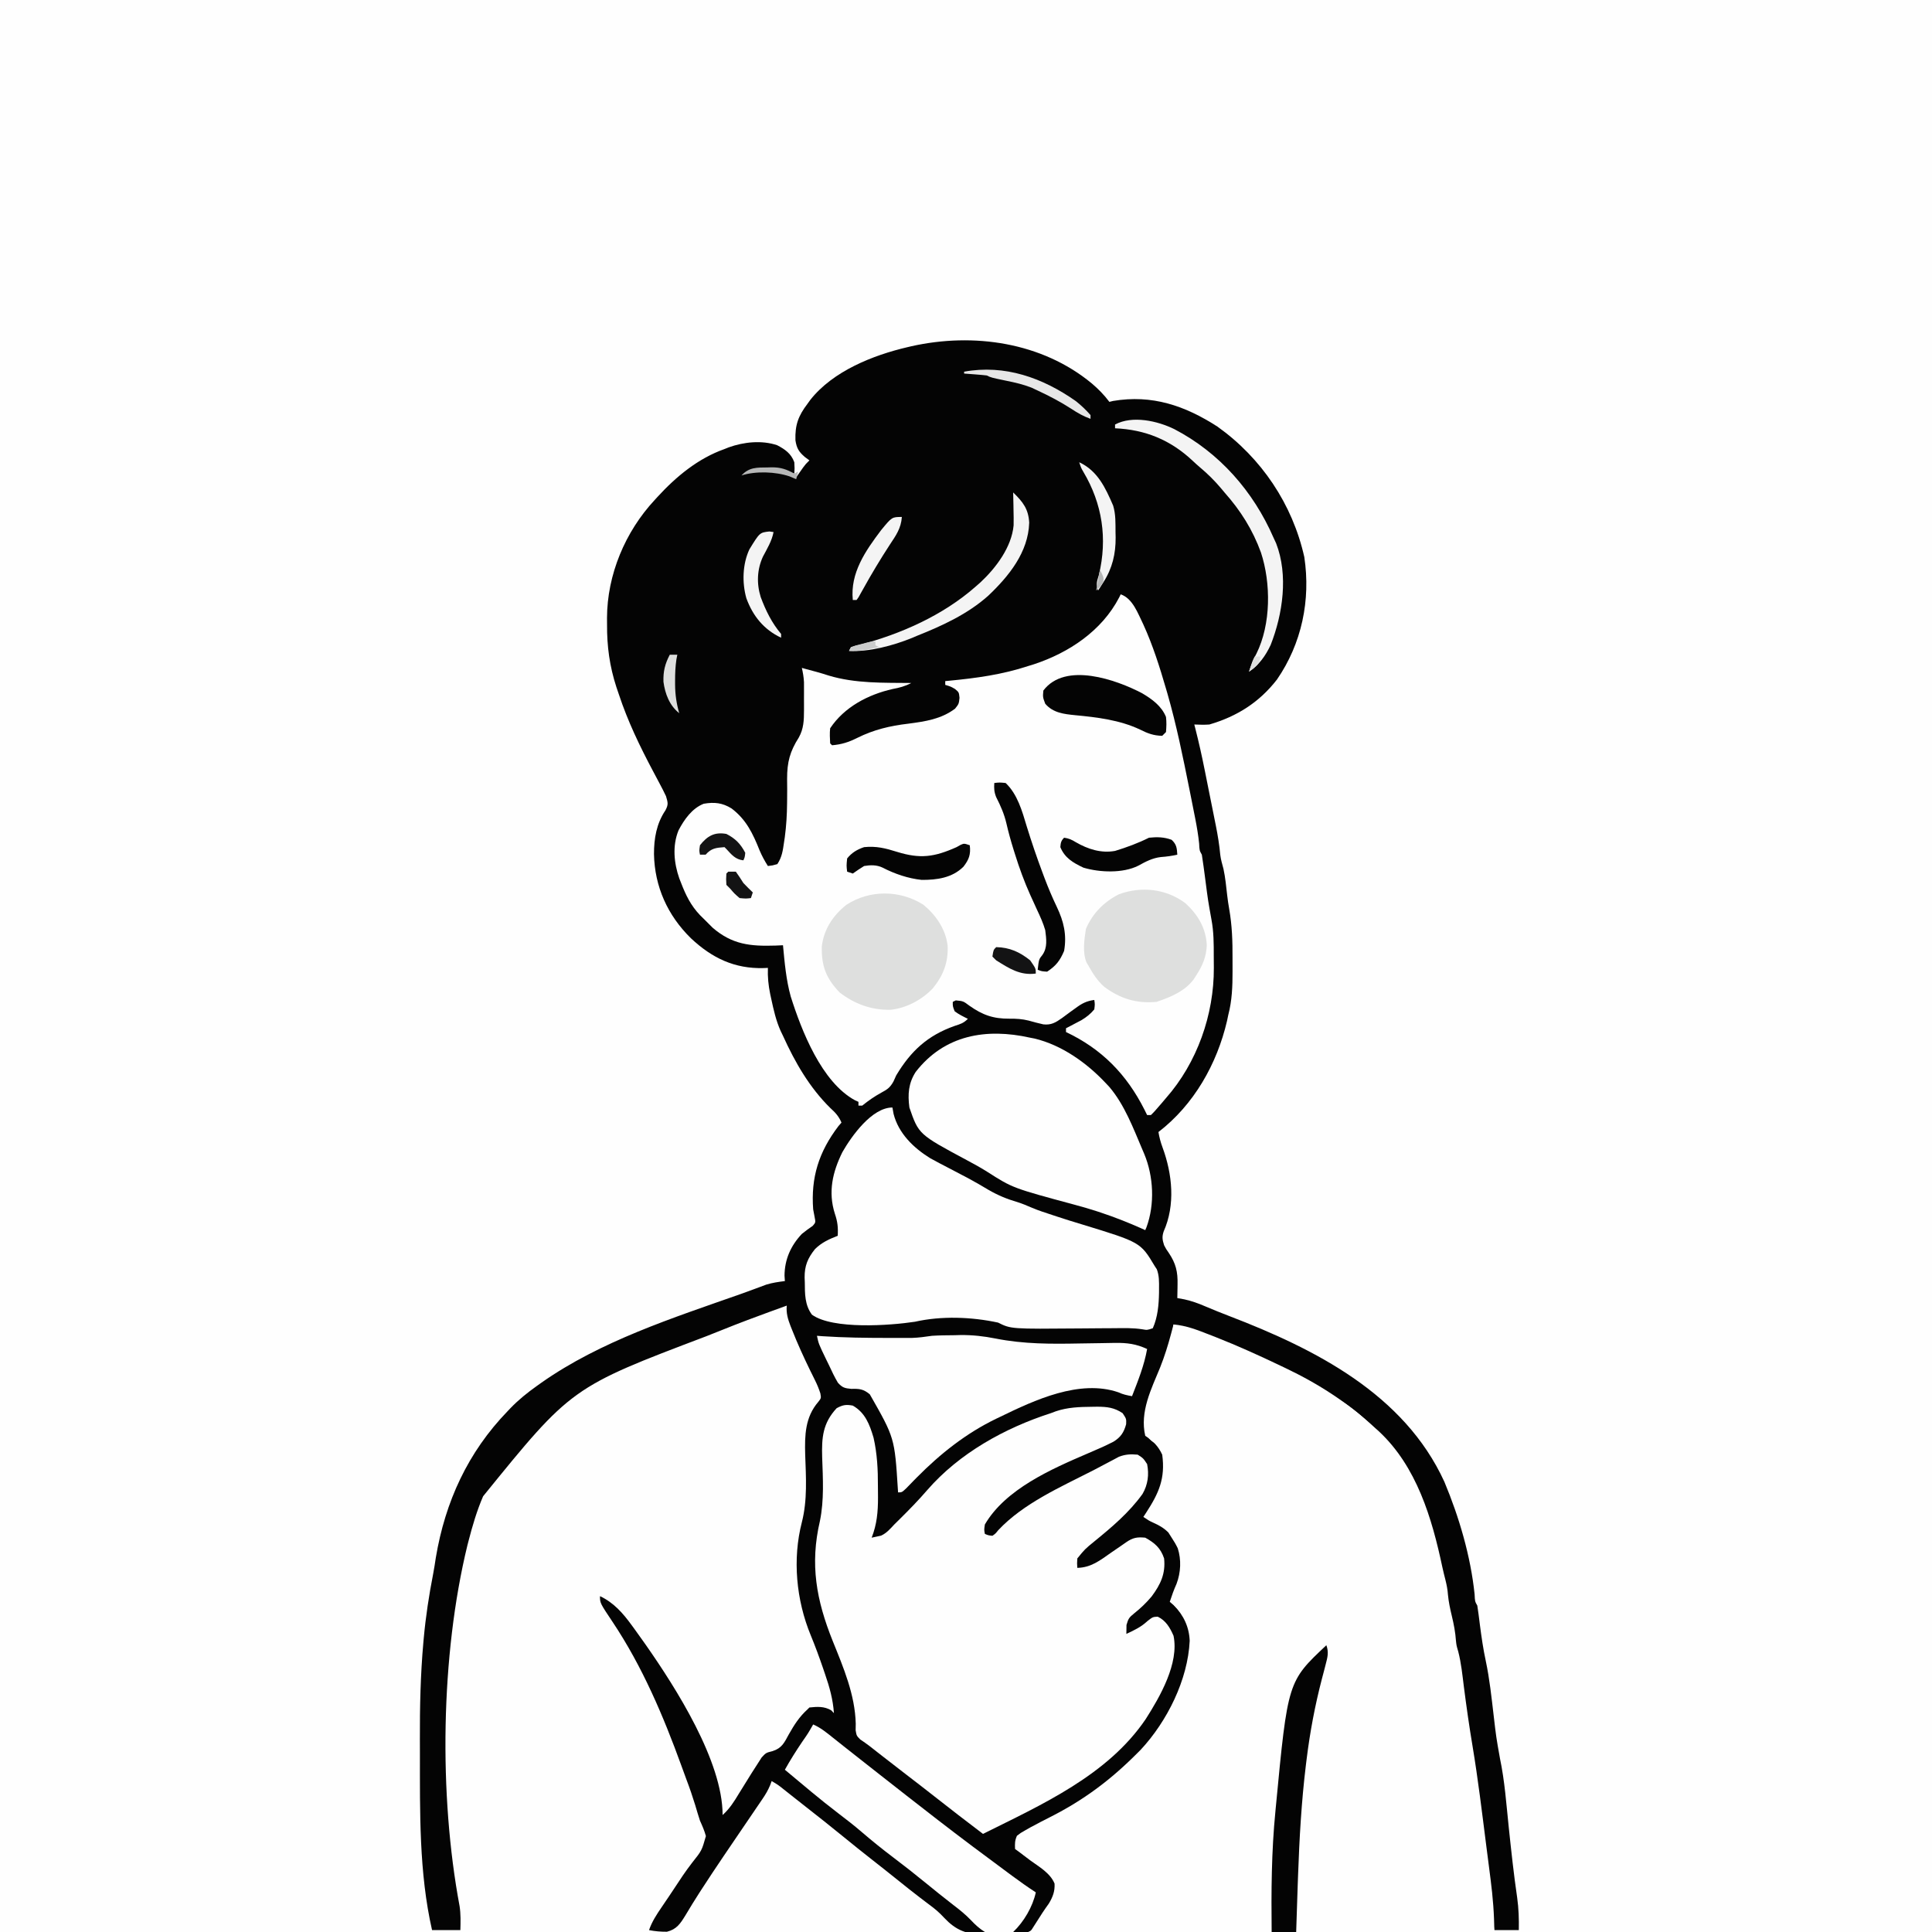
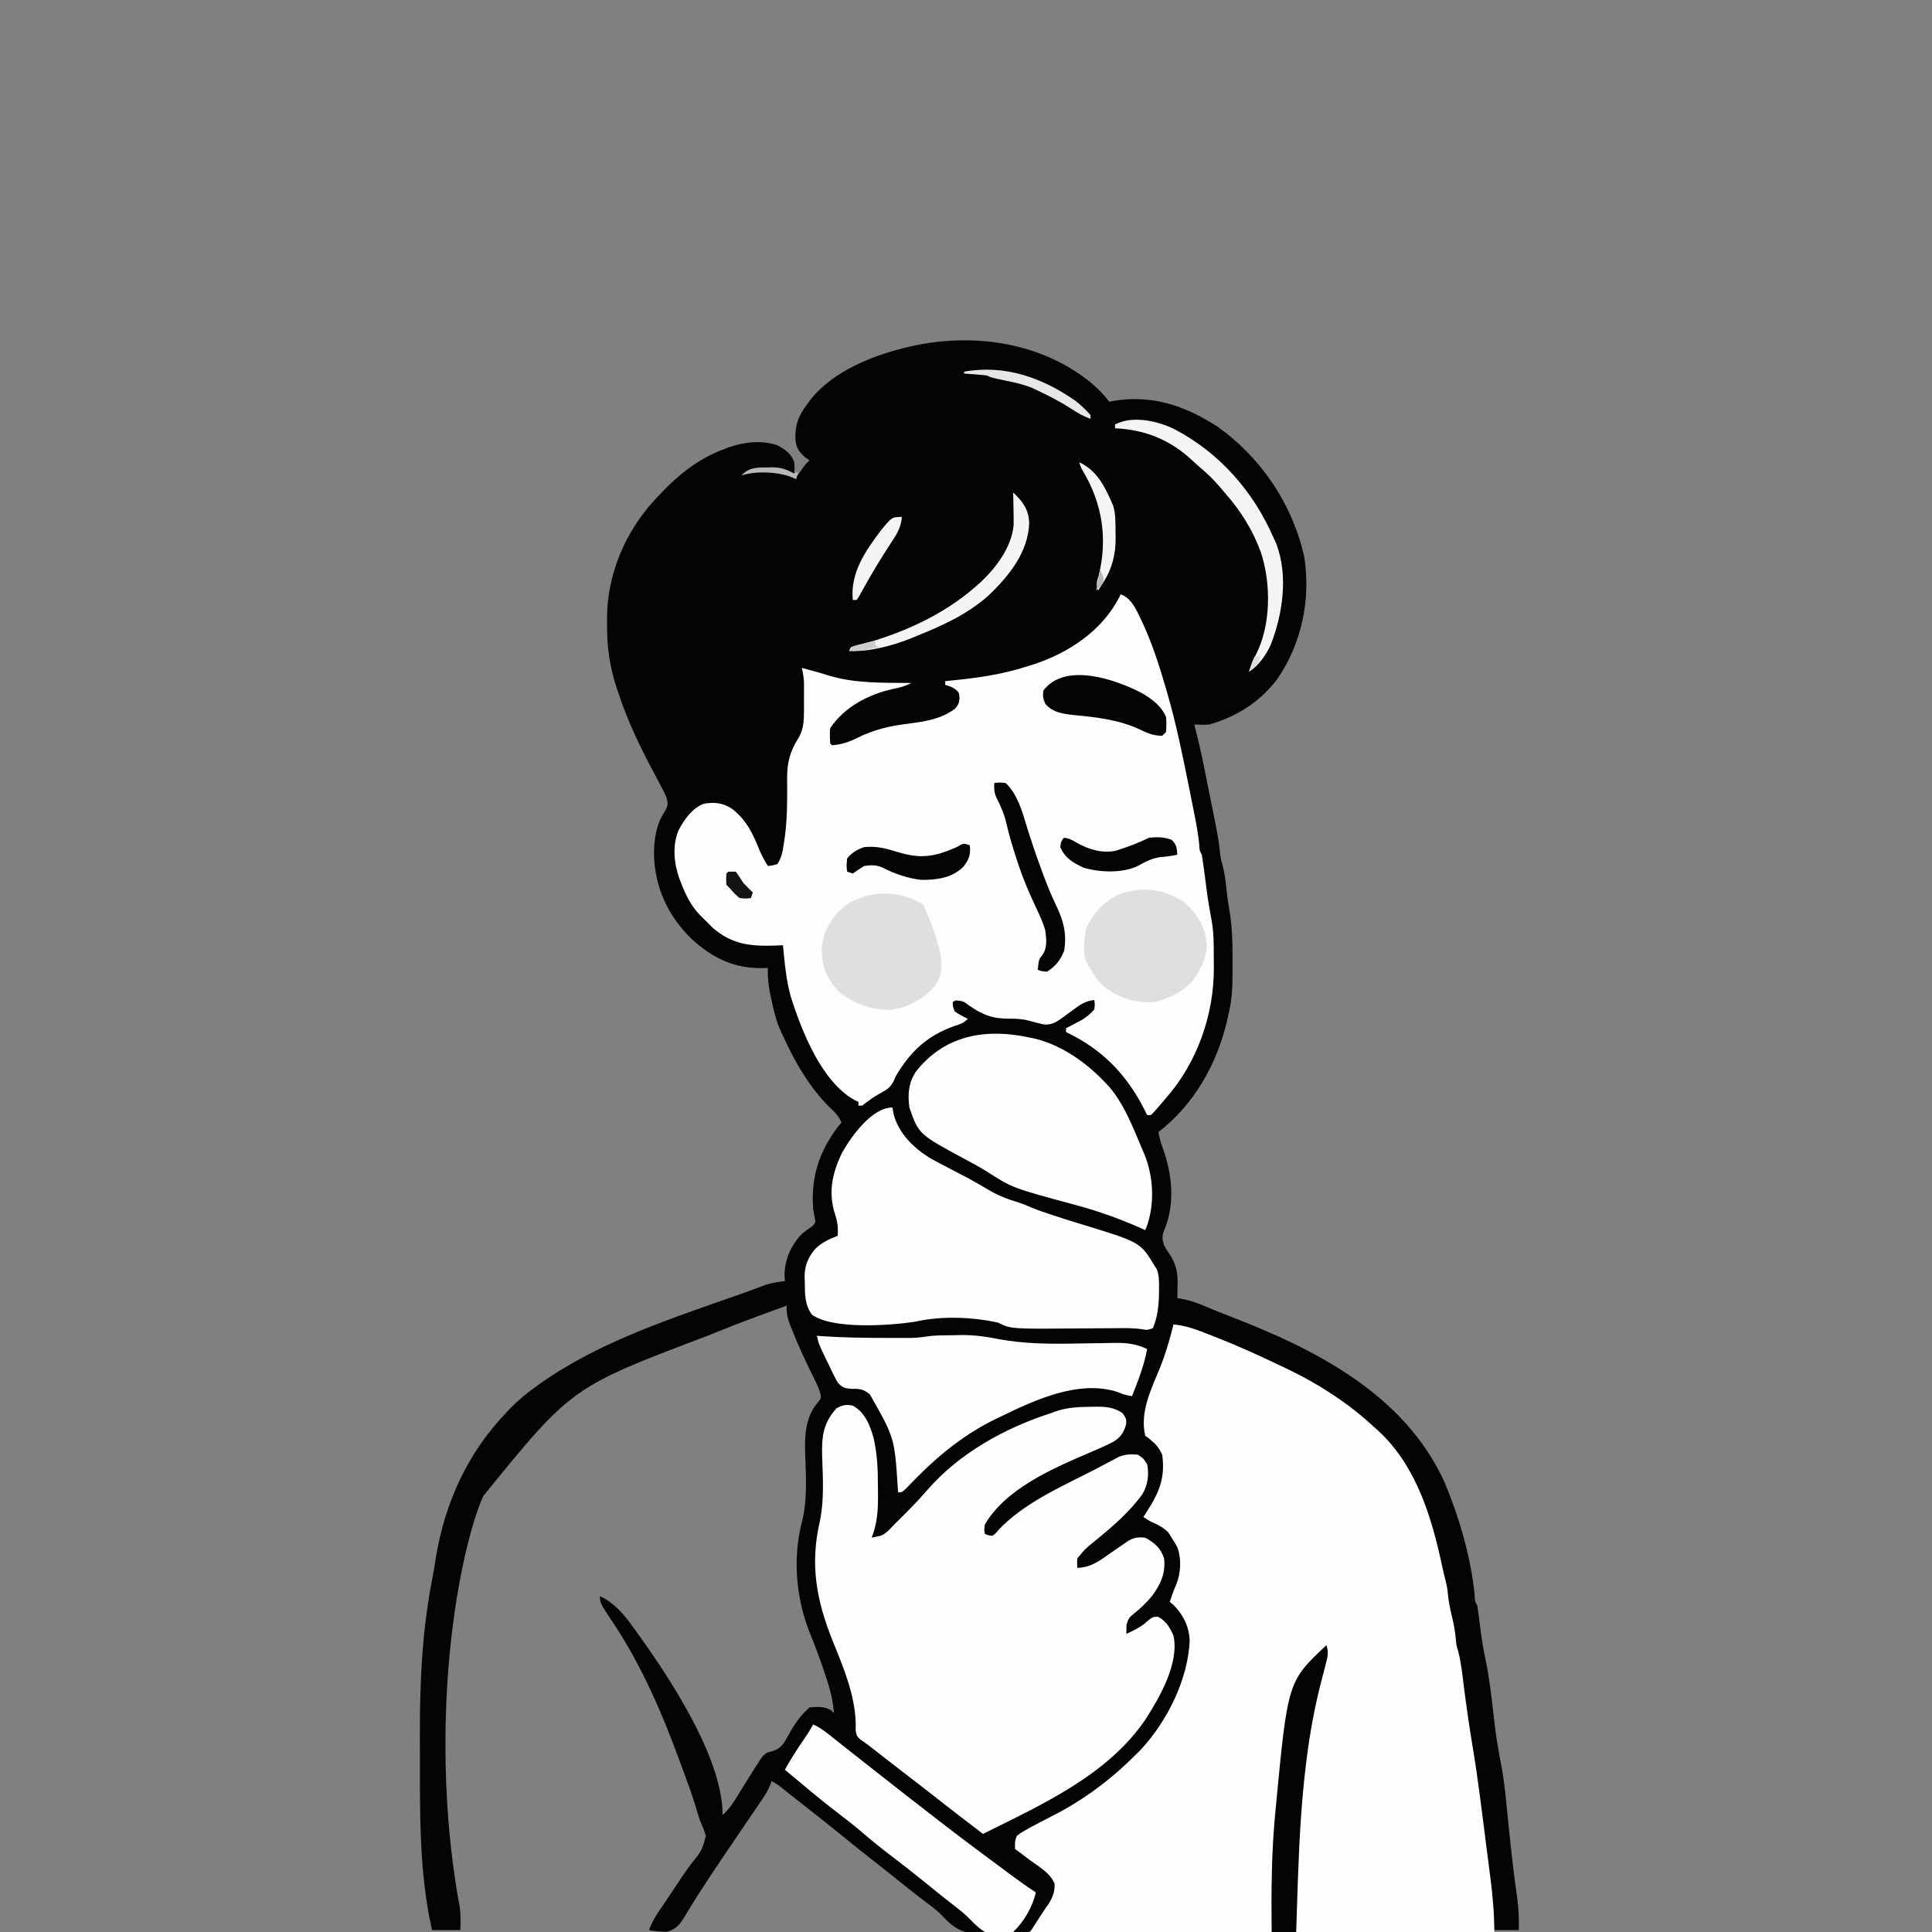
<svg xmlns="http://www.w3.org/2000/svg" version="1.1" width="1024" height="1024">
  <rect width="100%" height="100%" fill="#808080" stroke="none" />
-   <path d="M0 0 C337.92 0 675.84 0 1024 0 C1024 337.92 1024 675.84 1024 1024 C686.08 1024 348.16 1024 0 1024 C0 686.08 0 348.16 0 0 Z " fill="#FEFEFE" transform="translate(0,0)" />
  <path d="M0 0 C3.567 3.025 6.552 6.082 9.375 9.812 C10.014 9.653 10.654 9.493 11.312 9.328 C32.01 5.843 49.421 11.828 66.633 22.91 C90.001 39.579 106.421 64.06 112.688 92.062 C116.126 114.918 111.326 137.881 98.211 156.961 C88.837 169.05 77.038 176.521 62.375 180.812 C59.664 181.039 57.104 180.907 54.375 180.812 C54.563 181.542 54.751 182.271 54.945 183.023 C56.768 190.184 58.375 197.36 59.82 204.605 C60.036 205.677 60.251 206.748 60.473 207.852 C60.923 210.097 61.372 212.341 61.819 214.586 C62.501 218.003 63.189 221.418 63.879 224.834 C64.318 227.029 64.757 229.223 65.195 231.418 C65.502 232.932 65.502 232.932 65.814 234.477 C66.83 239.61 67.672 244.684 68.141 249.896 C68.452 252.445 69.174 254.861 69.84 257.336 C70.836 261.944 71.277 266.644 71.812 271.324 C72.093 273.768 72.439 276.168 72.874 278.59 C74.414 287.317 74.683 295.792 74.636 304.625 C74.625 307.007 74.636 309.389 74.648 311.771 C74.656 319.65 74.387 327.148 72.375 334.812 C72.164 335.827 71.952 336.841 71.734 337.887 C66.4 360.764 54.182 382.345 35.375 396.812 C35.852 399.712 36.542 402.263 37.566 405.027 C42.744 419.085 44.408 435.465 38.152 449.473 C37.186 452.381 37.456 453.91 38.375 456.812 C39.463 458.894 39.463 458.894 40.812 460.812 C44.598 466.417 45.668 470.866 45.5 477.625 C45.491 478.318 45.482 479.011 45.473 479.725 C45.449 481.421 45.413 483.117 45.375 484.812 C47.231 485.153 47.231 485.153 49.125 485.5 C52.909 486.339 56.306 487.535 59.863 489.07 C64.194 490.908 68.54 492.672 72.934 494.355 C118.352 511.783 165.596 535.659 186.922 582.188 C194.751 600.914 200.863 621.647 202.949 641.863 C203.119 645.591 203.119 645.591 204.375 647.812 C204.628 649.3 204.837 650.795 205.023 652.293 C205.14 653.202 205.257 654.11 205.377 655.046 C205.5 656.021 205.623 656.996 205.75 658 C206.592 664.452 207.497 670.827 208.875 677.188 C210.892 686.711 211.896 696.373 213.043 706.032 C214.367 717.445 214.367 717.445 216.375 728.75 C218.927 740.792 219.777 753.288 221.065 765.521 C222.37 777.917 223.702 790.299 225.511 802.635 C226.325 808.412 226.479 813.977 226.375 819.812 C222.085 819.812 217.795 819.812 213.375 819.812 C213.08 817.281 213.08 817.281 212.78 814.698 C212.121 809.038 211.458 803.378 210.792 797.719 C210.39 794.297 209.989 790.876 209.592 787.453 C207.817 772.182 205.901 756.978 203.375 741.812 C202.893 738.628 202.442 735.44 202 732.25 C201.073 725.658 200.121 719.069 199.145 712.484 C198.981 711.379 198.981 711.379 198.814 710.251 C198.154 705.801 198.154 705.801 197.491 701.35 C197.179 699.259 196.868 697.166 196.559 695.074 C196.408 694.059 196.408 694.059 196.255 693.024 C195.422 687.304 194.704 681.571 194.05 675.828 C193.642 672.203 193.642 672.203 192.375 668.812 C192.101 667.318 191.867 665.817 191.656 664.312 C191.529 663.426 191.401 662.539 191.27 661.625 C191.007 659.75 190.743 657.875 190.48 656 C190.353 655.113 190.225 654.226 190.094 653.312 C189.98 652.498 189.866 651.683 189.748 650.844 C189.462 648.754 189.462 648.754 188.375 646.812 C188.073 645.193 187.809 643.566 187.562 641.938 C187.17 639.562 186.774 637.187 186.375 634.812 C186.258 634.108 186.141 633.403 186.021 632.677 C179.97 597.048 165.549 562.941 135.239 541.287 C125.428 534.631 115.214 528.875 104.498 523.825 C102.25 522.753 100.026 521.641 97.801 520.523 C87.083 515.201 76.155 510.62 65 506.312 C64.324 506.051 63.648 505.79 62.952 505.52 C56.487 503.027 50.061 500.649 43.375 498.812 C43.263 499.617 43.151 500.421 43.035 501.25 C40.746 514.895 35.66 527.711 30.272 540.414 C28.231 545.874 28.624 552.103 29.375 557.812 C31.095 560.471 32.557 561.155 35.375 562.812 C39.501 568.24 39.362 574.178 38.742 580.775 C37.42 588.118 32.925 595.059 28.375 600.812 C29.016 601.069 29.656 601.326 30.316 601.59 C38.069 605.021 42.854 609.56 46.539 617.238 C49.037 624.93 47.682 632.485 44.348 639.656 C42.978 642.632 42.978 642.632 42.375 645.812 C43.69 647.805 43.69 647.805 45.625 649.625 C51.295 655.792 52.967 661.143 52.719 669.453 C50.174 694.326 34.565 720.408 15.406 736.184 C14.736 736.721 14.066 737.259 13.375 737.812 C12.308 738.727 12.308 738.727 11.219 739.66 C-0.633 749.595 -14.128 756.819 -27.907 763.702 C-29.322 764.418 -29.322 764.418 -30.766 765.148 C-31.606 765.567 -32.447 765.985 -33.313 766.416 C-36.676 768.447 -39.254 770.372 -40.254 774.254 C-39.312 778.086 -36.65 779.602 -33.562 781.75 C-32.369 782.632 -31.177 783.515 -29.984 784.398 C-28.072 785.783 -26.149 787.139 -24.203 788.477 C-21.842 790.223 -19.979 791.905 -18.895 794.684 C-17.888 802.631 -24.095 809.762 -28.625 815.812 C-29.173 816.686 -29.72 817.56 -30.284 818.46 C-33.433 821.625 -36.186 821.637 -40.434 821.688 C-41.577 821.716 -41.577 821.716 -42.744 821.745 C-44.361 821.775 -45.977 821.791 -47.594 821.794 C-50.028 821.812 -52.449 821.915 -54.881 822.023 C-63.473 822.205 -69.344 821.437 -75.887 815.559 C-77.353 814.142 -78.781 812.698 -80.192 811.225 C-82.604 808.848 -85.288 806.9 -88 804.875 C-88.896 804.191 -88.896 804.191 -89.81 803.494 C-90.284 803.135 -90.758 802.776 -91.246 802.406 C-94.898 799.62 -98.482 796.752 -102.062 793.875 C-106.872 790.01 -111.701 786.174 -116.562 782.375 C-121.63 778.411 -126.64 774.38 -131.625 770.312 C-138.307 764.862 -145.058 759.506 -151.854 754.199 C-153.754 752.711 -155.647 751.216 -157.539 749.719 C-158.181 749.212 -158.823 748.705 -159.484 748.182 C-160.718 747.207 -161.952 746.23 -163.184 745.251 C-166.255 742.805 -166.255 742.805 -169.625 740.812 C-169.899 741.55 -170.173 742.287 -170.455 743.047 C-171.551 745.639 -172.761 747.739 -174.34 750.058 C-175.157 751.266 -175.157 751.266 -175.991 752.499 C-176.875 753.791 -176.875 753.791 -177.777 755.109 C-178.392 756.016 -179.007 756.923 -179.64 757.858 C-181.61 760.763 -183.586 763.663 -185.562 766.562 C-188.137 770.347 -190.708 774.134 -193.277 777.922 C-193.905 778.847 -194.533 779.773 -195.18 780.726 C-199.096 786.515 -202.964 792.332 -206.762 798.199 C-207.188 798.857 -207.613 799.514 -208.052 800.192 C-210.566 804.1 -212.993 808.051 -215.368 812.045 C-218.024 816.338 -219.974 819.407 -225.141 820.676 C-228.427 820.686 -231.406 820.448 -234.625 819.812 C-233.079 815.336 -230.655 811.629 -228 807.75 C-227.091 806.405 -226.182 805.06 -225.273 803.715 C-224.598 802.721 -224.598 802.721 -223.909 801.707 C-221.484 798.129 -219.093 794.529 -216.73 790.91 C-215.144 788.575 -213.521 786.353 -211.801 784.121 C-206.664 777.671 -206.664 777.671 -204.484 769.977 C-205.266 767.085 -206.387 764.541 -207.625 761.812 C-208.523 759.103 -209.316 756.362 -210.125 753.625 C-211.54 749.015 -213.089 744.483 -214.808 739.977 C-215.708 737.594 -216.569 735.199 -217.43 732.801 C-227.035 706.318 -238.215 680.005 -253.909 656.517 C-260.625 646.458 -260.625 646.458 -260.625 642.812 C-253.394 646.182 -248.495 651.773 -243.875 658.125 C-243.361 658.825 -242.847 659.525 -242.318 660.247 C-240.737 662.424 -239.176 664.614 -237.625 666.812 C-237.166 667.461 -236.707 668.109 -236.233 668.777 C-220.447 691.365 -195.625 730.234 -195.625 758.812 C-191.873 755.438 -189.512 751.65 -186.938 747.375 C-186.054 745.945 -185.168 744.517 -184.281 743.09 C-183.838 742.376 -183.394 741.661 -182.938 740.925 C-182.504 740.228 -182.071 739.531 -181.625 738.812 C-181.018 737.83 -181.018 737.83 -180.398 736.829 C-179.266 735.017 -178.107 733.226 -176.938 731.438 C-176.274 730.399 -175.61 729.36 -174.926 728.289 C-172.625 725.812 -172.625 725.812 -169.176 724.949 C-164.153 723.341 -162.943 720.469 -160.5 716 C-157.625 710.925 -154.962 706.752 -150.625 702.812 C-150.295 702.482 -149.965 702.153 -149.625 701.812 C-145.4 701.367 -141.78 701.136 -138.062 703.312 C-137.588 703.808 -137.114 704.303 -136.625 704.812 C-137.149 697.477 -138.913 691.121 -141.312 684.188 C-141.67 683.132 -142.028 682.076 -142.397 680.988 C-144.419 675.089 -146.561 669.264 -148.938 663.5 C-156.601 644.905 -158.68 623.225 -153.625 603.625 C-150.617 591.882 -151.444 579.736 -151.861 567.718 C-152.137 557.558 -151.931 547.958 -144.895 539.809 C-143.374 537.857 -143.374 537.857 -143.81 535.341 C-144.602 532.884 -145.511 530.671 -146.664 528.363 C-147.077 527.523 -147.489 526.684 -147.915 525.818 C-148.576 524.485 -148.576 524.485 -149.25 523.125 C-152.656 516.109 -155.895 509.072 -158.75 501.812 C-159.045 501.078 -159.339 500.344 -159.643 499.587 C-161.067 495.882 -161.983 492.795 -161.625 488.812 C-167.994 491.106 -174.347 493.442 -180.688 495.812 C-181.641 496.168 -181.641 496.168 -182.613 496.53 C-186.983 498.167 -191.32 499.88 -195.65 501.621 C-198.53 502.774 -201.414 503.917 -204.299 505.057 C-275.734 532.134 -275.734 532.134 -322.563 589.86 C-325.887 597.552 -328.221 605.522 -330.312 613.625 C-330.503 614.358 -330.694 615.09 -330.89 615.845 C-345.084 674.197 -346.092 748.136 -335.018 807.184 C-334.385 811.418 -334.499 815.54 -334.625 819.812 C-339.575 819.812 -344.525 819.812 -349.625 819.812 C-356.581 789.388 -356.034 757.062 -356.059 726.011 C-356.062 723.543 -356.071 721.076 -356.08 718.609 C-356.134 701.431 -355.761 684.378 -354.227 667.262 C-354.164 666.567 -354.102 665.872 -354.038 665.156 C-352.985 653.66 -351.267 642.344 -349.046 631.02 C-348.498 628.149 -348.06 625.265 -347.625 622.375 C-342.651 592.705 -330.624 566.524 -309.625 544.812 C-309.122 544.28 -308.618 543.747 -308.099 543.198 C-303.767 538.714 -299.14 534.983 -294.062 531.375 C-292.868 530.524 -292.868 530.524 -291.648 529.656 C-260.327 507.633 -221.99 495.329 -186.131 482.703 C-183.825 481.884 -181.528 481.044 -179.234 480.191 C-178.002 479.736 -176.77 479.281 -175.5 478.812 C-174.507 478.441 -173.515 478.07 -172.492 477.688 C-169.221 476.689 -166.017 476.218 -162.625 475.812 C-162.687 474.864 -162.749 473.915 -162.812 472.938 C-162.76 464.329 -159.484 457.021 -153.625 450.812 C-151.738 449.305 -149.859 447.864 -147.848 446.527 C-146.282 444.724 -146.282 444.724 -146.91 441.598 C-147.146 440.349 -147.382 439.099 -147.625 437.812 C-148.893 420.857 -144.628 407.343 -134.25 393.688 C-133.714 393.069 -133.178 392.45 -132.625 391.812 C-134.059 388.463 -135.81 386.553 -138.5 384.125 C-149.559 373.262 -157.28 359.828 -163.625 345.812 C-164.032 344.969 -164.44 344.126 -164.859 343.258 C-167.337 337.75 -168.602 332.003 -169.875 326.125 C-170.051 325.316 -170.226 324.508 -170.407 323.675 C-171.368 318.957 -171.805 314.625 -171.625 309.812 C-172.75 309.865 -172.75 309.865 -173.898 309.918 C-189.293 310.325 -201.243 304.61 -212.412 294.119 C-224.783 282.012 -231.663 266.717 -232 249.5 C-232.01 241.175 -230.675 233.328 -225.926 226.297 C-224.266 223.128 -224.643 222.216 -225.625 218.812 C-226.75 216.439 -227.91 214.149 -229.16 211.844 C-229.892 210.464 -230.622 209.084 -231.353 207.704 C-231.926 206.628 -231.926 206.628 -232.51 205.53 C-239.547 192.275 -245.912 179.095 -250.625 164.812 C-251.049 163.567 -251.473 162.322 -251.91 161.039 C-255.523 149.928 -256.957 139.423 -256.875 127.75 C-256.887 126.09 -256.887 126.09 -256.898 124.396 C-256.844 101.422 -247.243 78.581 -231.625 61.812 C-231.156 61.297 -230.687 60.782 -230.204 60.251 C-220.27 49.414 -208.662 39.79 -194.625 34.812 C-193.886 34.517 -193.148 34.222 -192.387 33.918 C-184.369 31.044 -174.943 30.045 -166.77 32.762 C-162.538 34.95 -159.313 37.199 -157.625 41.812 C-157.438 45.125 -157.438 45.125 -157.625 47.812 C-159.794 47.306 -161.625 46.813 -163.625 45.812 C-166.303 45.714 -168.948 45.673 -171.625 45.688 C-172.731 45.682 -172.731 45.682 -173.859 45.676 C-177.872 45.598 -177.872 45.598 -181.625 46.812 C-180.049 46.76 -180.049 46.76 -178.441 46.707 C-170.526 46.526 -164.032 46.638 -156.625 49.812 C-156.287 49.33 -155.95 48.848 -155.602 48.352 C-155.156 47.72 -154.71 47.088 -154.25 46.438 C-153.809 45.811 -153.368 45.185 -152.914 44.539 C-151.625 42.812 -151.625 42.812 -149.625 40.812 C-150.801 39.946 -150.801 39.946 -152 39.062 C-155.259 36.269 -156.385 34.387 -157.031 30.148 C-157.288 22.028 -155.512 17.238 -150.625 10.812 C-150.13 10.125 -149.635 9.438 -149.125 8.73 C-137.121 -6.485 -115.96 -14.906 -97.625 -19.188 C-96.578 -19.433 -96.578 -19.433 -95.51 -19.684 C-62.604 -27.035 -26.402 -21.8 0 0 Z " fill="#040404" transform="translate(578.625,203.188)" />
  <path d="M0 0 C6.765 0.557 12.65 2.914 18.938 5.375 C20.647 6.039 20.647 6.039 22.39 6.716 C34.144 11.348 45.607 16.548 57 22 C57.776 22.369 58.552 22.737 59.351 23.117 C77.094 31.589 92.546 41.585 107 55 C107.909 55.81 107.909 55.81 108.836 56.637 C128.871 75.307 136.984 102.681 142.465 128.568 C142.968 130.856 143.527 133.122 144.113 135.391 C144.774 138.08 145.251 140.45 145.438 143.188 C145.805 147.059 146.589 150.72 147.5 154.5 C148.565 158.918 149.383 163.174 149.691 167.707 C149.978 170.207 149.978 170.207 150.91 173.391 C152.477 179.477 153.096 185.712 153.875 191.938 C155.236 202.557 156.739 213.14 158.517 223.699 C161.412 241.1 163.501 258.641 165.735 276.136 C166.13 279.224 166.528 282.312 166.926 285.4 C167.182 287.406 167.439 289.412 167.695 291.418 C167.87 292.771 167.87 292.771 168.049 294.152 C169.236 303.503 170 312.553 170 322 C88.82 322 7.64 322 -76 322 C-69 311 -69 311 -66.062 306.875 C-63.999 303.422 -62.841 300.428 -63.059 296.363 C-65.26 290.838 -71.325 287.369 -76 284 C-77.584 282.793 -79.168 281.585 -80.75 280.375 C-81.831 279.58 -82.913 278.787 -84 278 C-84.116 275.101 -84.146 273.602 -83 271 C-81.059 269.491 -81.059 269.491 -78.562 268.082 C-77.656 267.567 -76.75 267.052 -75.817 266.521 C-72.391 264.671 -68.943 262.874 -65.467 261.121 C-47.536 252.067 -33.122 241.238 -19 227 C-18.174 226.17 -18.174 226.17 -17.332 225.324 C-3.357 210.272 7.585 188.324 8.562 167.688 C8.285 160.333 5.326 154.116 0.188 148.875 C-0.895 147.947 -0.895 147.947 -2 147 C-0.926 143.696 0.202 140.55 1.625 137.375 C3.845 131.433 4.186 124.693 2.238 118.629 C1.284 116.633 0.232 114.835 -1 113 C-1.577 112.092 -2.155 111.185 -2.75 110.25 C-5.323 107.677 -7.807 106.379 -11.098 104.895 C-13 104 -13 104 -16 102 C-15.529 101.287 -15.059 100.574 -14.574 99.84 C-7.831 89.466 -4.275 81.68 -6 69 C-8.117 64.433 -10.852 61.765 -15 59 C-17.949 46.26 -11.801 34.244 -7.085 22.727 C-4.773 16.915 -2.919 10.981 -1.312 4.938 C-1.061 3.998 -0.81 3.058 -0.551 2.09 C-0.369 1.4 -0.187 0.711 0 0 Z " fill="#FEFEFE" transform="translate(622,702)" />
  <path d="M0 0 C6.459 2.253 9.126 10.218 12 16 C17.006 26.965 20.639 38.441 24 50 C24.259 50.884 24.517 51.768 24.784 52.678 C29.558 69.297 32.984 86.18 36.375 103.125 C36.598 104.236 36.821 105.348 37.051 106.493 C37.693 109.705 38.329 112.919 38.961 116.133 C39.152 117.094 39.344 118.056 39.541 119.047 C40.383 123.378 41.113 127.664 41.565 132.054 C41.745 135.779 41.745 135.779 43 138 C43.338 140.045 43.631 142.097 43.902 144.152 C44.071 145.405 44.239 146.657 44.412 147.947 C44.588 149.277 44.763 150.607 44.938 151.938 C46.269 162.237 46.269 162.237 48.109 172.453 C49.31 178.846 49.336 185.25 49.316 191.733 C49.313 193.8 49.336 195.865 49.361 197.932 C49.482 222.798 40.481 248.292 24 267 C23.27 267.861 22.541 268.722 21.789 269.609 C17.778 274.272 17.778 274.272 16 276 C15.34 276 14.68 276 14 276 C13.527 275.045 13.054 274.09 12.566 273.105 C3.094 254.409 -9.973 241.013 -29 232 C-29 231.34 -29 230.68 -29 230 C-27.879 229.42 -27.879 229.42 -26.734 228.828 C-25.75 228.307 -24.765 227.787 -23.75 227.25 C-22.775 226.74 -21.801 226.229 -20.797 225.703 C-18.052 224.032 -16.065 222.454 -14 220 C-13.665 217.332 -13.665 217.332 -14 215 C-18.089 215.552 -20.517 216.801 -23.812 219.25 C-24.683 219.874 -25.553 220.498 -26.449 221.141 C-28.022 222.287 -29.588 223.441 -31.145 224.609 C-34.508 226.971 -36.819 228.385 -41 227.938 C-43.617 227.361 -46.163 226.673 -48.746 225.945 C-52.204 225.074 -55.409 224.885 -58.988 224.925 C-67.563 224.976 -73.17 222.994 -80.178 218.062 C-83.473 215.598 -83.473 215.598 -87.418 215.227 C-87.94 215.482 -88.462 215.737 -89 216 C-89.045 218.379 -89.045 218.379 -88 221 C-85.769 222.678 -83.526 223.76 -81 225 C-83.315 227.315 -84.906 227.748 -88 228.75 C-102.384 233.833 -111.246 242.055 -119 255 C-119.472 256.049 -119.944 257.099 -120.43 258.18 C-122.231 261.414 -123.642 262.405 -126.875 264.125 C-130.556 266.164 -133.728 268.342 -137 271 C-137.66 271 -138.32 271 -139 271 C-139 270.34 -139 269.68 -139 269 C-139.585 268.737 -140.17 268.474 -140.773 268.203 C-158.55 258.597 -169.182 231.23 -174.898 213.16 C-177.362 204.27 -178.135 195.155 -179 186 C-180.957 186.087 -180.957 186.087 -182.953 186.176 C-196.234 186.594 -205.882 185.699 -216.312 176.688 C-217.896 175.147 -219.46 173.585 -221 172 C-221.99 171.024 -221.99 171.024 -223 170.027 C-227.811 164.978 -230.517 159.475 -233 153 C-233.321 152.185 -233.642 151.371 -233.973 150.531 C-236.813 142.395 -237.681 133.244 -234.375 125.125 C-231.403 119.411 -227.159 113.38 -221 111 C-215.402 110.034 -211.117 110.483 -206.25 113.5 C-198.439 119.43 -194.965 126.808 -191.395 135.73 C-190.136 138.681 -188.723 141.301 -187 144 C-184.563 143.73 -184.563 143.73 -182 143 C-179.502 139.254 -179.069 135.738 -178.438 131.375 C-178.236 130.029 -178.236 130.029 -178.03 128.656 C-177.23 122.665 -176.89 116.762 -176.832 110.727 C-176.823 110.008 -176.813 109.29 -176.803 108.55 C-176.761 104.969 -176.759 101.395 -176.818 97.814 C-176.839 88.948 -175.347 83.327 -170.603 75.867 C-168.023 71.251 -167.874 66.757 -167.867 61.559 C-167.866 60.563 -167.865 59.567 -167.863 58.541 C-167.867 57.517 -167.871 56.493 -167.875 55.438 C-167.871 54.409 -167.867 53.381 -167.863 52.322 C-167.865 51.328 -167.866 50.333 -167.867 49.309 C-167.869 47.96 -167.869 47.96 -167.871 46.584 C-168.002 43.967 -168.421 41.552 -169 39 C-168.392 39.17 -167.783 39.34 -167.156 39.516 C-165.238 40.046 -163.315 40.563 -161.391 41.07 C-159.177 41.677 -156.977 42.337 -154.797 43.055 C-140.605 47.337 -125.704 46.839 -111 47 C-114.305 48.739 -117.194 49.504 -120.875 50.188 C-133.847 53.114 -146.469 59.703 -154 71 C-154.313 73.723 -154.133 76.244 -154 79 C-153.67 79.33 -153.34 79.66 -153 80 C-147.975 79.591 -144.175 78.371 -139.688 76.125 C-130.882 71.728 -122.277 69.703 -112.562 68.562 C-103.551 67.376 -95.264 66.177 -87.812 60.625 C-85.793 58.088 -85.793 58.088 -85.438 54.875 C-85.737 51.926 -85.737 51.926 -87.812 50.188 C-90.07 48.88 -90.07 48.88 -93 48 C-93 47.34 -93 46.68 -93 46 C-92.307 45.935 -91.613 45.871 -90.899 45.804 C-76.459 44.413 -62.793 42.55 -49 38 C-47.507 37.54 -47.507 37.54 -45.984 37.07 C-27.357 30.916 -10.007 19.345 -0.812 1.652 C-0.544 1.107 -0.276 0.562 0 0 Z " fill="#FEFEFE" transform="translate(594,315)" />
  <path d="M0 0 C6.579 3.759 8.897 9.937 11 17 C12.928 25.509 13.344 33.895 13.316 42.601 C13.312 44.63 13.336 46.658 13.361 48.688 C13.365 56.305 12.791 62.876 10 70 C11.052 69.773 12.104 69.546 13.188 69.312 C13.779 69.185 14.371 69.057 14.98 68.926 C17.969 67.556 19.75 65.38 22 63 C22.952 62.052 23.908 61.108 24.867 60.168 C29.911 55.177 34.822 50.162 39.453 44.781 C56.438 25.223 80.581 11.862 105 4 C105.851 3.68 106.702 3.361 107.578 3.031 C113.93 0.874 120.164 0.692 126.812 0.625 C127.721 0.611 128.629 0.597 129.565 0.583 C134.767 0.62 138.544 1.02 143 4 C145 7 145 7 144.875 9.875 C143.644 14.27 142.033 16.759 138.074 19.176 C133.629 21.469 129.041 23.417 124.446 25.387 C105.241 33.643 80.978 44.231 70 63 C69.577 65.796 69.577 65.796 70 68 C71.835 68.768 71.835 68.768 74 69 C75.64 67.856 75.64 67.856 77.062 66.062 C90.432 51.789 110.191 43.138 127.352 34.364 C129.694 33.158 132.019 31.927 134.34 30.68 C135.56 30.036 136.78 29.393 138 28.75 C139.516 27.938 139.516 27.938 141.062 27.109 C144.587 25.778 147.26 25.673 151 26 C153.938 27.875 153.938 27.875 156 31 C157.095 36.598 156.416 41.872 153.57 46.816 C146.483 56.671 137.348 64.388 128 72 C123.036 76.055 123.036 76.055 119 81 C118.833 83.625 118.833 83.625 119 86 C126.29 85.839 130.988 82.084 136.812 78 C138.694 76.708 140.575 75.416 142.457 74.125 C143.282 73.55 144.107 72.975 144.956 72.383 C148.517 69.973 150.672 69.584 155 70 C160.071 72.784 163.166 75.497 165 81 C165.847 89.05 163.149 94.781 158.355 101.203 C155.521 104.556 152.566 107.403 149.125 110.125 C146.499 112.275 146.053 112.815 145.062 116.25 C145.027 117.833 145 119.417 145 121 C149.191 119.049 152.801 117.353 156.188 114.188 C159 112 159 112 161.625 111.875 C165.94 113.919 168.144 117.737 170 122 C173.023 136.581 162.849 154.252 155.243 166.164 C135.083 195.937 100.172 211.479 69 227 C60.295 220.374 51.611 213.725 43.022 206.949 C38.238 203.178 33.412 199.462 28.578 195.754 C24.206 192.394 19.853 189.01 15.5 185.625 C14.734 185.03 13.968 184.434 13.179 183.821 C11.744 182.705 10.314 181.584 8.889 180.456 C7.306 179.236 5.657 178.101 3.996 176.988 C2 175 2 175 1.504 172.066 C1.523 170.91 1.543 169.754 1.562 168.562 C1.164 153.185 -4.936 138.892 -10.625 124.812 C-19.337 103.12 -22.793 84.17 -17.422 61.146 C-15.146 50.031 -15.836 38.605 -16.236 27.325 C-16.524 16.98 -15.946 9.327 -8.562 1.375 C-5.303 -0.374 -3.65 -0.67 0 0 Z " fill="#FEFEFE" transform="translate(452,745)" />
  <path d="M0 0 C0.206 1.134 0.413 2.269 0.625 3.438 C3.248 13.695 11.164 21.377 19.941 26.826 C23.162 28.611 26.411 30.32 29.688 32 C32.007 33.215 34.326 34.431 36.645 35.648 C37.746 36.224 38.848 36.8 39.983 37.394 C43.682 39.363 47.281 41.472 50.875 43.625 C55.83 46.504 60.685 48.51 66.184 50.113 C68.916 50.974 71.48 52.058 74.101 53.208 C77.542 54.643 81.084 55.777 84.625 56.938 C85.417 57.2 86.209 57.462 87.025 57.732 C91.54 59.22 96.07 60.639 100.625 62 C131.473 71.438 131.473 71.438 139 84 C139.563 84.862 139.563 84.862 140.137 85.742 C141.424 89.11 141.339 92.444 141.312 96 C141.309 96.75 141.306 97.5 141.302 98.273 C141.179 104.639 140.625 111.124 138 117 C135 118 135 118 132.534 117.564 C127.498 116.76 122.544 116.918 117.453 116.973 C115.139 116.985 112.826 116.998 110.512 117.01 C106.899 117.034 103.285 117.062 99.672 117.096 C62.837 117.418 62.837 117.418 56 114 C41.902 110.963 26.018 110.377 11.93 113.551 C-1.062 115.543 -31.601 117.783 -42.656 109.805 C-46.469 104.684 -46.394 98.738 -46.438 92.625 C-46.487 91.407 -46.487 91.407 -46.537 90.164 C-46.592 83.892 -44.909 79.886 -41 75 C-37.386 71.481 -33.631 69.816 -29 68 C-28.716 63.649 -29.078 60.445 -30.5 56.312 C-34.179 44.768 -31.735 34.201 -26.5 23.625 C-21.61 15.092 -10.846 0 0 0 Z " fill="#FEFEFE" transform="translate(473,587)" />
  <path d="M0 0 C0.768 0.148 1.537 0.296 2.328 0.449 C16.766 3.911 29.988 13.339 40 24 C40.992 25.056 40.992 25.056 42.004 26.133 C50.015 35.559 54.636 47.914 59.438 59.188 C59.78 59.989 60.122 60.791 60.474 61.617 C65.421 73.484 66.138 88.301 61.656 100.48 C61.44 100.982 61.223 101.483 61 102 C60.198 101.636 59.396 101.273 58.57 100.898 C51.745 97.88 44.896 95.17 37.812 92.812 C37.102 92.575 36.391 92.338 35.659 92.093 C31.757 90.819 27.841 89.674 23.875 88.617 C-9.245 79.692 -9.245 79.692 -22.652 71.129 C-26.193 68.878 -29.818 66.906 -33.517 64.931 C-59.077 51.238 -59.077 51.238 -64 37 C-64.924 30.034 -64.522 24.131 -60.676 18.16 C-45.447 -1.471 -23.332 -5.226 0 0 Z " fill="#FEFEFE" transform="translate(546,550)" />
  <path d="M0 0 C0.966 0.072 1.931 0.144 2.926 0.219 C14.366 0.983 25.789 1.112 37.25 1.125 C38.024 1.127 38.797 1.13 39.594 1.133 C41.839 1.139 44.083 1.137 46.328 1.133 C47.637 1.132 48.946 1.131 50.294 1.129 C53.935 1.002 57.4 0.541 61 0 C64.999 -0.251 68.994 -0.277 73 -0.312 C74.016 -0.342 75.032 -0.371 76.078 -0.4 C82.526 -0.451 88.381 0.197 94.688 1.451 C109.673 4.422 124.209 4.362 139.438 4.062 C143.266 3.994 147.095 3.932 150.924 3.889 C153.281 3.862 155.637 3.821 157.993 3.763 C164.426 3.683 169.142 4.29 175 7 C173.439 15.742 170.215 23.76 167 32 C164.417 31.557 162.195 31.092 159.816 29.969 C139.202 22.878 115.241 34.121 97 43 C96.347 43.312 95.694 43.623 95.021 43.944 C79.173 51.579 65.358 62.523 53.02 75 C52.517 75.508 52.014 76.017 51.495 76.541 C50.072 77.989 48.661 79.449 47.25 80.91 C45 83 45 83 43 83 C42.96 82.412 42.921 81.824 42.88 81.219 C41.167 54.092 41.167 54.092 28 31 C24.599 28.199 22.456 28.009 18.23 28.129 C14.728 27.81 13.439 27.495 11.077 24.831 C9.337 21.846 7.861 18.835 6.438 15.688 C5.919 14.629 5.4 13.57 4.865 12.479 C0.907 4.287 0.907 4.287 0 0 Z " fill="#FEFEFE" transform="translate(433,708)" />
  <path d="M0 0 C3.92 1.692 7.072 4.288 10.375 6.938 C11.633 7.936 12.891 8.935 14.148 9.934 C15.109 10.699 15.109 10.699 16.089 11.48 C19.048 13.834 22.024 16.166 25 18.5 C26.172 19.42 27.344 20.341 28.516 21.262 C29.094 21.716 29.672 22.17 30.268 22.638 C31.965 23.973 33.663 25.309 35.359 26.645 C44.876 34.135 54.429 41.579 64 49 C64.895 49.694 64.895 49.694 65.809 50.403 C78.12 59.939 90.601 69.247 103.125 78.5 C103.919 79.087 104.712 79.675 105.53 80.28 C109.622 83.297 113.741 86.224 118 89 C116.351 96.634 111.65 104.633 106 110 C100.573 112.089 96.493 111.777 91 110 C88.066 108.162 85.946 106.196 83.566 103.684 C80.705 100.692 77.657 98.255 74.375 95.75 C69.25 91.782 64.2 87.734 59.188 83.625 C53.647 79.091 48.021 74.694 42.312 70.375 C36.611 66.06 31.081 61.61 25.662 56.946 C21.611 53.473 17.424 50.214 13.171 46.991 C3.532 39.644 -5.695 31.761 -15 24 C-12.159 18.893 -9.09 14.024 -5.812 9.188 C-2.703 4.715 -2.703 4.715 0 0 Z " fill="#FEFEFE" transform="translate(431,914)" />
-   <path d="M0 0 C6.672 5.481 11.846 12.991 12.832 21.699 C13.256 30.484 10.561 37.387 5.078 44.207 C-0.685 50.317 -8.991 54.806 -17.43 55.66 C-27.471 55.882 -36.484 52.614 -44.422 46.457 C-51.598 38.936 -54.04 32.549 -53.855 22.164 C-52.787 13.026 -47.995 5.778 -40.898 0.082 C-28.601 -7.987 -12.474 -7.947 0 0 Z " fill="#DEDFDE" transform="translate(489.422,479.543)" />
+   <path d="M0 0 C13.256 30.484 10.561 37.387 5.078 44.207 C-0.685 50.317 -8.991 54.806 -17.43 55.66 C-27.471 55.882 -36.484 52.614 -44.422 46.457 C-51.598 38.936 -54.04 32.549 -53.855 22.164 C-52.787 13.026 -47.995 5.778 -40.898 0.082 C-28.601 -7.987 -12.474 -7.947 0 0 Z " fill="#DEDFDE" transform="translate(489.422,479.543)" />
  <path d="M0 0 C6.613 6.105 10.83 13.146 11.273 22.238 C10.985 28.478 9.03 33.052 5.648 38.238 C5.032 39.211 5.032 39.211 4.402 40.203 C-0.322 46.609 -7.97 49.778 -15.352 52.238 C-25.942 53.249 -34.573 50.578 -43.086 44.273 C-46.645 41.076 -49.067 37.413 -51.352 33.238 C-51.728 32.609 -52.104 31.98 -52.492 31.332 C-54.7 25.952 -53.646 19.167 -52.789 13.551 C-49.197 5.273 -43.343 -0.647 -35.352 -4.762 C-23.333 -9.169 -10.31 -7.724 0 0 Z " fill="#DEDFDE" transform="translate(628.352,478.762)" />
  <path d="M0 0 C1.357 3.744 0.632 6.372 -0.363 10.164 C-0.673 11.369 -0.983 12.575 -1.303 13.816 C-1.636 15.073 -1.969 16.33 -2.312 17.625 C-6.052 31.968 -8.686 45.993 -10.5 60.688 C-10.61 61.58 -10.721 62.473 -10.835 63.393 C-13.214 82.896 -14.303 102.375 -15 122 C-15.057 123.537 -15.114 125.074 -15.171 126.611 C-15.483 135.073 -15.758 143.536 -16 152 C-20.29 152 -24.58 152 -29 152 C-29.229 130.561 -29.118 109.36 -27 88 C-26.925 87.203 -26.85 86.407 -26.773 85.586 C-20.441 19.209 -20.441 19.209 0 0 Z " fill="#040404" transform="translate(703,872)" />
  <path d="M0 0 C23.935 12.492 41.882 32.973 52.593 57.557 C53.048 58.542 53.503 59.527 53.972 60.542 C60.512 77.404 57.498 97.999 51.089 114.354 C48.397 120.119 44.908 125.014 39.593 128.557 C40.616 125.149 41.813 122.095 43.531 118.995 C51.257 103.427 51.285 81.731 45.926 65.399 C41.51 53.299 35.148 43.181 26.593 33.557 C25.985 32.829 25.376 32.1 24.75 31.35 C21.321 27.274 17.679 23.698 13.605 20.268 C12.306 19.163 11.034 18.024 9.8 16.846 C-2.007 5.718 -15.409 0.264 -31.407 -0.443 C-31.407 -1.103 -31.407 -1.763 -31.407 -2.443 C-22.152 -7.379 -8.889 -4.357 0 0 Z " fill="#F4F4F4" transform="translate(622.407,227.443)" />
  <path d="M0 0 C5.255 3.101 10.319 6.77 12.668 12.574 C13.004 15.38 12.902 17.717 12.668 20.574 C12.008 21.234 11.348 21.894 10.668 22.574 C6.107 22.477 2.971 21.304 -1.082 19.262 C-11.771 14.195 -23.849 12.736 -35.52 11.637 C-41.508 11.034 -47.219 10.396 -51.332 5.574 C-52.645 2.074 -52.645 2.074 -52.332 -1.426 C-40.721 -16.794 -13.668 -7.168 0 0 Z " fill="#040404" transform="translate(605.332,367.426)" />
  <path d="M0 0 C2.75 -0.312 2.75 -0.312 6 0 C12.276 5.907 14.791 14.977 17.188 23 C19.727 31.217 22.482 39.321 25.5 47.375 C26.066 48.89 26.066 48.89 26.643 50.435 C28.611 55.617 30.728 60.656 33.124 65.653 C36.79 73.352 38.499 80.421 37 89 C34.785 94.239 32.688 96.906 28 100 C25.125 99.812 25.125 99.812 23 99 C23.629 93.461 23.629 93.461 25.515 91.115 C28.289 87.165 27.575 82.623 27 78 C25.917 74.305 24.402 70.91 22.75 67.438 C21.952 65.687 21.155 63.935 20.359 62.184 C19.964 61.324 19.569 60.465 19.162 59.58 C15.937 52.419 13.267 45.121 10.938 37.625 C10.678 36.801 10.418 35.976 10.151 35.127 C8.747 30.614 7.496 26.109 6.438 21.5 C5.264 16.459 3.341 12.074 0.988 7.473 C-0.082 4.794 -0.189 2.857 0 0 Z " fill="#040404" transform="translate(527,415)" />
  <path d="M0 0 C5.148 5.039 8.105 8.706 8.5 16.062 C8.01 31.754 -2.318 44.425 -13.219 54.754 C-24.069 64.453 -37.594 70.679 -51 76 C-51.904 76.387 -52.807 76.773 -53.738 77.172 C-63.556 81.142 -76.328 84.615 -87 84 C-86.505 83.01 -86.505 83.01 -86 82 C-84.234 81.43 -84.234 81.43 -81.75 80.875 C-59.647 75.107 -37.244 65.17 -20 50 C-19.089 49.199 -18.177 48.399 -17.238 47.574 C-9.097 39.944 -0.846 29.017 0.236 17.488 C0.294 14.819 0.263 12.169 0.188 9.5 C0.174 8.582 0.16 7.664 0.146 6.719 C0.111 4.479 0.062 2.24 0 0 Z " fill="#F4F4F4" transform="translate(537,261)" />
  <path d="M0 0 C0.599 4.916 -0.43 7.603 -3.371 11.391 C-9.37 17.317 -17.426 18.399 -25.488 18.359 C-32.609 17.631 -39.858 15.152 -46.195 11.859 C-49.344 10.36 -52.63 10.435 -56 11 C-58.04 12.27 -60.05 13.594 -62 15 C-62.99 14.67 -63.98 14.34 -65 14 C-65.375 10.812 -65.375 10.812 -65 7 C-62.574 3.958 -59.687 2.229 -56 1 C-49.594 0.337 -44.608 1.59 -38.562 3.5 C-26.302 7.291 -18.877 6.311 -7 1 C-6.276 0.595 -5.551 0.19 -4.805 -0.227 C-3 -1 -3 -1 0 0 Z " fill="#040404" transform="translate(514,448)" />
  <path d="M0 0 C2.468 0.353 4.069 1.043 6.188 2.375 C12.588 6.073 19.613 8.347 27 7 C33.116 5.138 39.282 2.859 45 0 C49.263 -0.436 52.969 -0.387 57 1.125 C59.631 3.592 59.765 5.472 60 9 C57.066 9.642 54.32 10.046 51.312 10.25 C46.79 10.765 43.252 12.677 39.297 14.844 C31.104 18.968 18.787 18.431 10.223 15.871 C4.723 13.268 0.371 10.741 -2 5 C-1.814 2.7 -1.625 1.625 0 0 Z " fill="#040404" transform="translate(564,444)" />
  <path d="M0 0 C9.75 4.503 13.94 13.585 18 23 C19.398 27.657 19.223 32.3 19.25 37.125 C19.271 38.025 19.291 38.925 19.312 39.852 C19.363 48.583 17.575 56.217 12.812 63.625 C12.018 64.882 12.018 64.882 11.207 66.164 C10.809 66.77 10.41 67.376 10 68 C8.794 64.382 9.364 63.288 10.438 59.688 C15.043 40.494 12.277 22.038 2.234 5.137 C1 3 1 3 0 0 Z " fill="#F4F4F4" transform="translate(572,245)" />
-   <path d="M0 0 C0.722 0.103 1.444 0.206 2.188 0.312 C1.273 5.077 -1.2 9.086 -3.438 13.34 C-6.573 20.119 -6.853 27.639 -4.625 34.75 C-1.967 41.908 1.249 48.459 6.188 54.312 C6.188 54.972 6.188 55.632 6.188 56.312 C-2.943 52.021 -8.776 44.821 -12.232 35.382 C-14.555 27.093 -14.274 17.322 -10.625 9.5 C-5.151 0.572 -5.151 0.572 0 0 Z " fill="#F4F4F4" transform="translate(407.812,281.688)" />
  <path d="M0 0 C-0.4 5.992 -3.142 9.838 -6.375 14.688 C-11.386 22.374 -16.075 30.18 -20.521 38.208 C-20.95 38.968 -21.379 39.728 -21.82 40.512 C-22.194 41.187 -22.568 41.862 -22.954 42.557 C-23.299 43.033 -23.644 43.51 -24 44 C-24.66 44 -25.32 44 -26 44 C-27.429 29.646 -19.301 18.004 -11 7 C-5.243 0 -5.243 0 0 0 Z " fill="#F4F4F4" transform="translate(478,274)" />
  <path d="M0 0 C2.906 2.283 5.386 4.677 7.84 7.445 C7.84 8.105 7.84 8.765 7.84 9.445 C4.128 8.091 1.056 6.391 -2.223 4.195 C-7.985 0.463 -13.939 -2.66 -20.16 -5.555 C-21.242 -6.063 -22.323 -6.57 -23.438 -7.094 C-27.736 -8.781 -31.96 -9.76 -36.473 -10.68 C-44.94 -12.445 -44.94 -12.445 -47.16 -13.555 C-49.198 -13.783 -51.241 -13.965 -53.285 -14.117 C-54.929 -14.243 -54.929 -14.243 -56.605 -14.371 C-57.449 -14.432 -58.292 -14.492 -59.16 -14.555 C-59.16 -14.885 -59.16 -15.215 -59.16 -15.555 C-37.616 -19.481 -17.566 -12.34 0 0 Z " fill="#E7E7E7" transform="translate(570.16,212.555)" />
-   <path d="M0 0 C7.069 0.129 12.483 2.571 18 7 C21 11.314 21 11.314 21 14 C12.73 15.135 6.878 11.306 0 7 C-0.66 6.34 -1.32 5.68 -2 5 C-1.464 1.464 -1.464 1.464 0 0 Z " fill="#131314" transform="translate(528,502)" />
-   <path d="M0 0 C4.763 2.428 7.529 5.256 10 10 C9.75 12.375 9.75 12.375 9 14 C4.745 13.527 2.808 11.036 0 8 C-0.33 7.67 -0.66 7.34 -1 7 C-5.49 7.333 -8.022 7.575 -11 11 C-11.99 11 -12.98 11 -14 11 C-14.438 8.875 -14.438 8.875 -14 6 C-10.151 1.109 -6.316 -1.148 0 0 Z " fill="#131314" transform="translate(385,442)" />
-   <path d="M0 0 C1.32 0 2.64 0 4 0 C3.839 0.829 3.678 1.658 3.512 2.512 C2.956 6.297 2.809 9.996 2.812 13.812 C2.812 14.514 2.811 15.215 2.811 15.938 C2.865 21.247 3.546 25.911 5 31 C-0.164 26.943 -2.494 20.741 -3.355 14.371 C-3.533 8.84 -2.552 4.891 0 0 Z " fill="#DEDFDE" transform="translate(355,347)" />
  <path d="M0 0 C1.32 0 2.64 0 4 0 C5.406 1.95 6.73 3.96 8 6 C9.629 7.703 11.286 9.382 13 11 C12.67 11.99 12.34 12.98 12 14 C9.312 14.312 9.312 14.312 6 14 C3.25 11.625 3.25 11.625 1 9 C0.34 8.34 -0.32 7.68 -1 7 C-1.188 3.938 -1.188 3.938 -1 1 C-0.67 0.67 -0.34 0.34 0 0 Z " fill="#131314" transform="translate(386,462)" />
  <path d="M0 0 C0.699 -0.021 1.399 -0.041 2.119 -0.062 C6.959 -0.099 9.984 0.963 14.188 3.25 C14.848 2.92 15.507 2.59 16.188 2.25 C15.858 3.57 15.527 4.89 15.188 6.25 C14.033 5.755 12.877 5.26 11.688 4.75 C4.204 2.22 -6.255 1.841 -13.812 4.25 C-9.806 -0.138 -5.647 0.041 0 0 Z " fill="#B6B7B7" transform="translate(406.812,247.75)" />
  <path d="M0 0 C0 0.66 0 1.32 0 2 C0.66 2.33 1.32 2.66 2 3 C0.272 3.339 -1.458 3.671 -3.188 4 C-4.632 4.278 -4.632 4.278 -6.105 4.562 C-8.793 4.969 -11.288 5.079 -14 5 C-13 3 -13 3 -10.566 2.148 C-9.575 1.893 -8.584 1.638 -7.562 1.375 C-6.079 0.984 -6.079 0.984 -4.566 0.586 C-2 0 -2 0 0 0 Z " fill="#CBCCCC" transform="translate(464,340)" />
  <path d="M0 0 C0.99 0 1.98 0 3 0 C2.651 3.255 1.979 4.019 -0.562 6.25 C-1.367 6.827 -2.171 7.405 -3 8 C-1.125 2.25 -1.125 2.25 0 0 Z " fill="#DEDFDE" transform="translate(665,348)" />
  <path d="M0 0 C2 4 2 4 1.812 6.062 C1 8 1 8 -2 11 C-1.34 7.37 -0.68 3.74 0 0 Z " fill="#B6B7B7" transform="translate(583,302)" />
</svg>